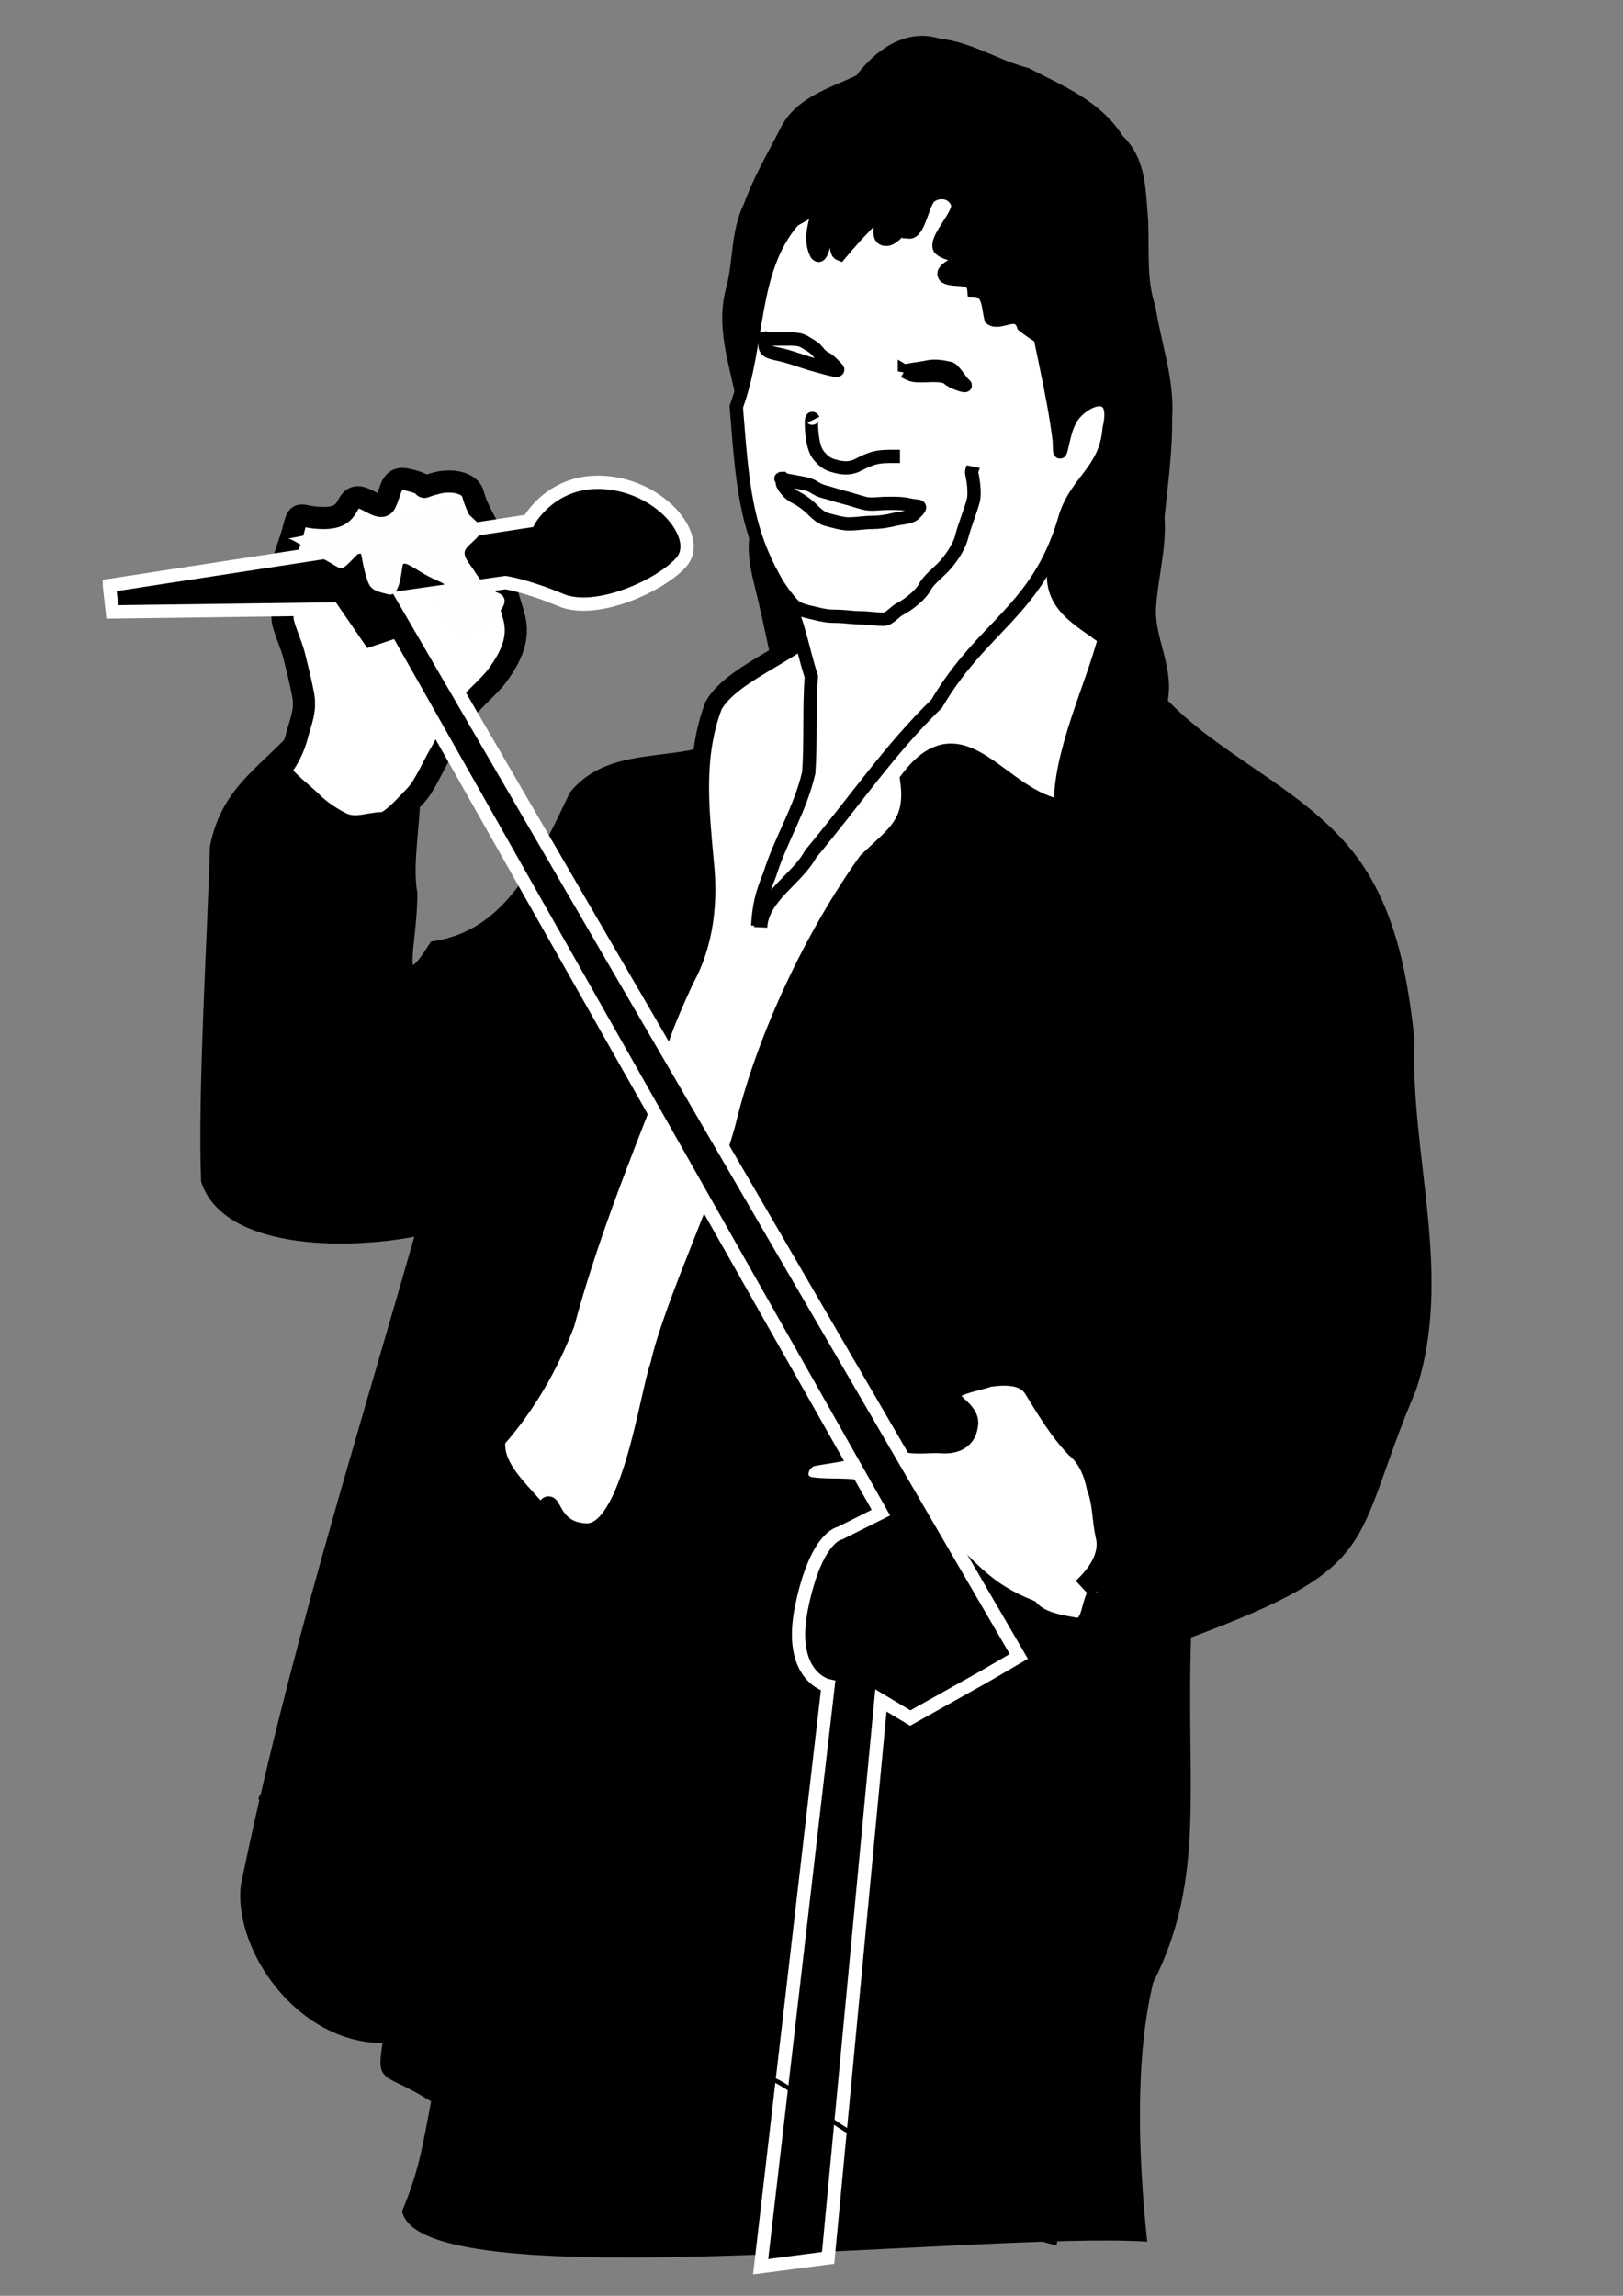
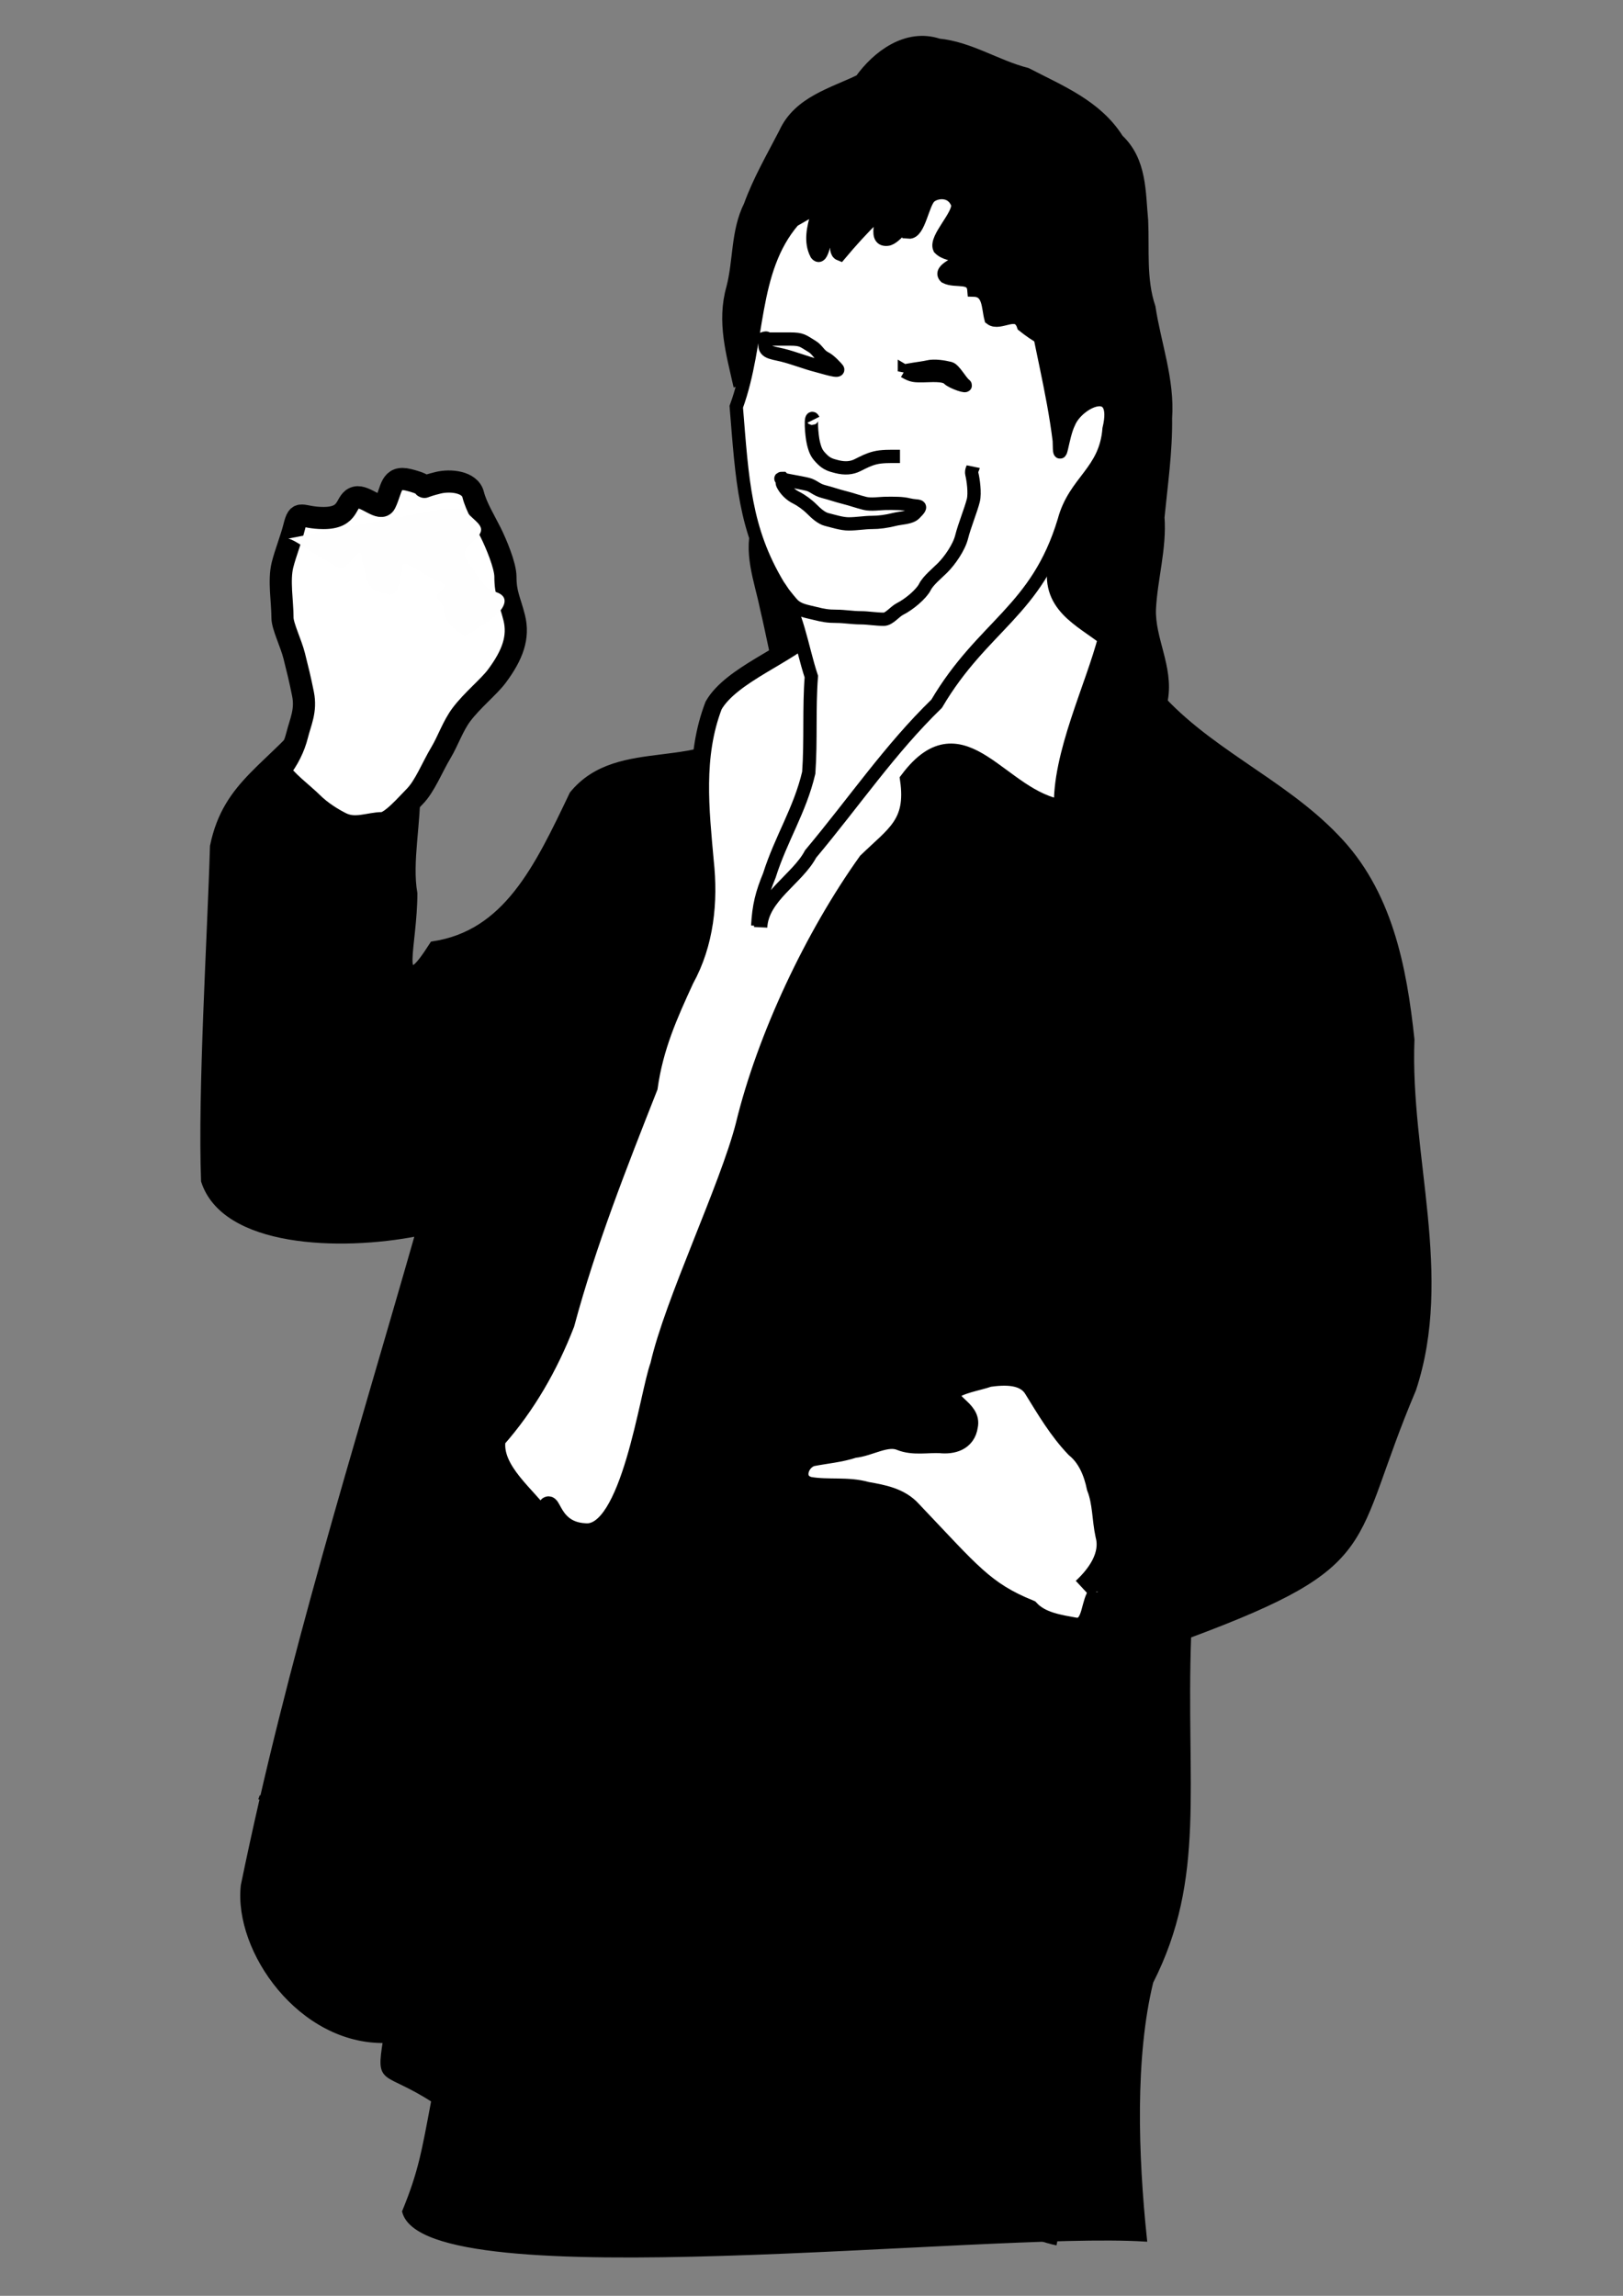
<svg xmlns="http://www.w3.org/2000/svg" width="210mm" height="297mm" viewBox="0 0 744.094 1052.362">
  <rect x="0" y="0" width="744.094" height="1052.362" fill="#808080" stroke="none" />
  <path d="M144.302 324.872c-20.39 26.489-40.933 32.994-47.023 63.01-1.198 41.273-5.638 112.309-4.083 153.522 9.419 29.358 62.538 31.2 98.178 24.208-28.764 100.61-58.813 195.745-79.965 298.706-3.265 29.915 26.39 71.93 65.171 71.146-3.263 20.328-.49 12.698 22.188 27.309-4.437 23.499-5.915 32.772-13.382 50.975 10.197 39.031 265.515 8.209 339.449 12.727-4.061-38.605-5.484-83.685 2.907-118.037 24.32-47.887 14.88-89.6 17.345-158.573 89.335-33.274 72.74-41.31 103.12-112.9 17.324-52.418-2.804-107.039-.739-160.461-3.56-33.532-10.247-68.003-34.624-92.998-25.148-26.317-60.566-40.009-83.896-68.048-22.74-18.372-48.015-56.26-80.695-30.933-39.871-7.037-71.51 26.472-103.65 44.963-20.552 26.822-60.885 7.762-82.471 34.347-16.165 33.928-30.397 63.824-63.933 68.718-16.439 25.755-7.842.804-7.864-23.107-5.081-28.457 17.338-73.33-26.885-79.712-6.194-2.103-12.34-5.909-19.148-4.862z" fill-rule="evenodd" stroke="#000" stroke-width="2.031" />
  <path d="M128.163 353.116c1.983 4.23 10.973 10.973 14.795 14.794 4.392 4.393 9.85 7.614 13.449 9.414 6.519 3.26 12.835 0 18.829 0 3.994 0 11.627-8.937 14.794-12.104 4.735-4.736 8.079-13.466 12.104-20.174 3.239-5.398 5.481-12.24 9.414-17.484 4.9-6.534 12.567-12.72 16.14-17.484 7.448-9.931 10.267-18.106 8.069-26.898-2.023-8.09-4.035-10.85-4.035-18.829 0-5.16-4.378-15.48-6.725-20.174-2.833-5.666-6.677-11.916-8.07-17.483-1.479-5.918-10.543-6.779-16.138-5.38-12.649 3.162.291 2.09-13.45-1.345-8.434-2.109-7.663 4.569-10.759 10.76-2.044 4.089-9.013-3.8-13.449-2.69-5.19 1.297-2.298 9.414-14.794 9.414-10.647 0-11.351-4.355-13.449 4.035-1.371 5.485-4 11.964-5.38 17.484-1.766 7.067 0 16.869 0 24.208 0 3.82 3.934 11.7 5.38 17.484 1.593 6.372 2.596 10.289 4.035 17.484 1.52 7.6-1.18 12.785-2.69 18.829-1.389 5.555-4.133 11.218-8.07 16.139z" fill="#fff" fill-rule="evenodd" stroke="#000" stroke-width="10.155" />
-   <path d="M339.315 176.932c-3.34-14.994-7.682-29.468-3.315-44.771 3.28-12.542 2.017-25.895 7.927-37.682 4.226-11.7 10.411-22.27 16.076-33.248 6.42-14.272 22.036-18.047 34.694-24.253 7.836-10.99 21.257-21.036 35.463-16.267 14.318 1.399 26.568 9.836 40.332 13.344 15.428 8.014 32.124 14.659 41.776 30.103 10.56 9.87 9.854 23.949 11.09 36.985.596 13.361-.944 27.004 3.387 39.938 2.543 16.763 8.808 33.27 7.583 50.56.204 15.23-2.006 30.35-3.48 45.436 1.034 14.196-3.214 27.986-3.917 42.068-.515 13.974 8.023 26.885 5.49 41.236-.373 13.067-16.951 17.462-27.122 21.876-14.955 4-30.378 6.067-45.277 10.237-15.165 2.236-30.888-2.824-45.594 2.786-13.995 2.504-27.29-4.103-38.584-11.576-16.178-1.12-9.638-20.063-16.626-29.918-2.799-11.594-5.027-23.564-7.799-35.313-2.621-12.879-8.008-25.842-3.228-38.938-.653-14.343 1.103-28.946-1.479-43.102-2.115-6.511.25-16.13-7.397-19.501z" fill-rule="evenodd" stroke="#000" stroke-width="6.093" />
+   <path d="M339.315 176.932c-3.34-14.994-7.682-29.468-3.315-44.771 3.28-12.542 2.017-25.895 7.927-37.682 4.226-11.7 10.411-22.27 16.076-33.248 6.42-14.272 22.036-18.047 34.694-24.253 7.836-10.99 21.257-21.036 35.463-16.267 14.318 1.399 26.568 9.836 40.332 13.344 15.428 8.014 32.124 14.659 41.776 30.103 10.56 9.87 9.854 23.949 11.09 36.985.596 13.361-.944 27.004 3.387 39.938 2.543 16.763 8.808 33.27 7.583 50.56.204 15.23-2.006 30.35-3.48 45.436 1.034 14.196-3.214 27.986-3.917 42.068-.515 13.974 8.023 26.885 5.49 41.236-.373 13.067-16.951 17.462-27.122 21.876-14.955 4-30.378 6.067-45.277 10.237-15.165 2.236-30.888-2.824-45.594 2.786-13.995 2.504-27.29-4.103-38.584-11.576-16.178-1.12-9.638-20.063-16.626-29.918-2.799-11.594-5.027-23.564-7.799-35.313-2.621-12.879-8.008-25.842-3.228-38.938-.653-14.343 1.103-28.946-1.479-43.102-2.115-6.511.25-16.13-7.397-19.501" fill-rule="evenodd" stroke="#000" stroke-width="6.093" />
  <path d="M496.67 728.347c6.685-6.217 13.183-15.171 10.592-24.803-1.584-7.264-1.228-14.839-3.98-21.872-1.457-6.956-4.211-13.814-9.855-18.437-7.602-7.948-13.23-17.49-18.971-26.796-4.338-7.246-13.914-6.782-21.176-5.768-6.04 2.085-13.058 2.78-18.16 6.728-1.787 6.737 9.8 9.09 8.138 16.185-.901 6.45-6.584 8.066-12.277 7.438-5.914-.246-12.228 1.104-17.833-1.115-6.746-2.864-14.66 2.675-21.787 3.313-6.284 2.092-12.907 2.605-19.315 3.867-7.096 2.17-9.583 12.814-1.065 14.933 8.603 1.502 17.67-.19 26.21 2.277 7.338 1.29 15.145 2.672 20.388 8.537 27.275 28.672 33.297 36.951 54.072 45.464 5.519 5.847 14.037 6.919 21.54 8.314 7.7.381 7.199-9.324 9.731-14.32.291-.834.483-1.713.473-2.6" fill="#fff" fill-rule="evenodd" stroke="#000" stroke-width="10.155" />
  <path d="M415.975 277.8c-10.75 4.42-26.874 6.528-42.875 10.855-11.221 11.481-37.843 20.516-45.933 34.705-8.936 23.296-6.1 47.816-3.99 71.448 2.022 18.453.074 37.677-9.048 54.185-7.574 16.437-14.069 30.942-16.652 49.383-14.07 35.705-28.107 71.244-38.14 108.498-7.468 19.306-17.881 37.51-31.576 52.975-2.241 14.145 14.892 26.23 20.894 35.62 5.3-15.266 1.272 5.888 19.493 6.822 20.682 2.063 29.148-63.518 34-76.436 6.523-28.871 31.808-81.316 39.157-109.997 9.784-40.411 31.763-86.83 56.12-120.939 12.793-12.422 22.179-17.269 19.279-37.53 24.858-32.939 41.735 9.218 70.585 13.26-1.054-24.37 14.494-55.865 20.252-78.38-11.486-9.076-27.252-15.311-22.745-34.849-2.414-19.56-20.059-.887-31.925 1.843-13.002 6.103-25.833 8.657-36.896 18.537z" fill="#fff" fill-rule="evenodd" stroke="#000" stroke-width="8.124" />
-   <path d="M50.158 268.386l192.323-29.588s10.76-20.174 36.313-17.484c25.553 2.69 43.037 25.553 33.623 36.313-9.415 10.759-39.003 24.208-55.142 17.484-16.139-6.725-25.553-8.07-25.553-8.07l-47.072 6.725L467.082 759.28l-16.139 9.414-33.623 18.83-13.449-8.07-24.208 255.533-30.933 4.035 30.933-266.293s-18.83-4.035-12.105-36.313c6.725-32.278 17.484-33.623 17.484-33.623l18.829-9.414-224.6-396.75-12.105 4.035-14.794-21.519-100.869 1.345-1.345-12.104z" fill-rule="evenodd" stroke="#fff" stroke-width="6.093" />
  <path d="M226.342 659.756c-3.199 12.904-9.12 25.055-16.64 35.969-4.94 9.537-7.78 20.538-16.125 27.917-12.94 12.934-26.742 25.391-36.927 40.714-3.519 7.328-5.986 15.12-9.72 22.368-2.92 9.237-9.984 15.824-15.598 23.348-4.462 3.853-5.147 16.314-12.583 13.764M277.449 697.414c-10.416 17.236-17.533 36.768-18.036 57.024-3.327 20.05-10.002 39.564-9.609 60.102-.228 15.308 6.493 29.817 11.156 44.177 4.212 14.325 13.48 27.9 26.05 36.116 14.394 7.895 27.573 17.401 40.2 27.182 8.843 10.825 11.968 27.115 27.628 31.3 14.624 7.293 25.282 20.44 40.564 26.853 17.645 13.636 35.287 28.546 57.132 34.783 10.462 4.999 20.538 10.882 32.032 13.312" fill="none" stroke="#000" stroke-width="2.031" />
  <path d="M348.73 425.069c.682-14.028 16.812-22.113 22.904-33.606 20.521-24.538 36.283-47.973 57.79-68.89 21.264-36.06 45.96-42.452 58.45-83.843 4.85-18.235 19.026-22.256 20.594-42.13 5.265-21.911-14.449-12.605-18.416-2.859-3.2 6.335-4.267 21.336-4.404 8.277-2.834-23.134-9.083-45.677-12.679-68.693-3.744-12.317-14.388-20.908-20.437-32.106-8.375-13.978-23.57-20.96-39.512-21.53-14.771-.192-36.906 14.462-49.295 21.413-19.783 23.005-15.429 56.058-26.169 85.362 2.734 33.525 3.747 56.132 19.243 81.922 8.803 12.088 10.564 27.782 15.172 41.76-1.123 14.548-.148 29.388-1.184 44.061-4.082 17.331-12.698 30.118-18.061 47.086-3.41 8.295-4.837 13.864-5.341 23.103" fill="#fff" fill-rule="evenodd" stroke="#000" stroke-width="6.093" />
  <path d="M351.42 155.413h10.759c5.517 0 5.812.798 10.087 3.362 2.641 1.585 3.168 3.938 6.052 5.38 2.23 1.116 4.962 4.29 5.38 4.707 2.24 2.242-6.34-.576-9.415-1.345-4.476-1.119-10.262-3.406-15.467-4.707-5.322-1.33-9.874-1.204-7.397-7.397.507-1.266-2.69.448-4.034.673M414.63 170.207c.216-.538 8.284-1.398 10.76-2.017 2.98-.745 7.463.016 10.087.672 1.997.5 5.015 6.115 6.724 7.397 2.099 1.574-5.542-.834-7.397-2.69-2.057-2.056-8.527-1.344-11.432-1.344-3.962 0-5.066.188-8.742-2.018zM358.816 219.297c-3.914 0 7.634 1.74 11.432 2.69 2.776.693 3.956 2.501 7.397 3.362 3.282.82 5.836 1.795 9.415 2.69 3.538.884 5.82 1.79 9.414 2.69 2.932.732 7.046 0 10.087 0 3.493 0 6.979-.105 10.087.672 4.355 1.089 7.125-.4 2.69 4.035-1.981 1.98-6.195 1.884-9.415 2.69-3.462.865-6.848 1.344-10.087 1.344-3.534 0-6.935.673-10.759.673-3.084 0-6.795-1.195-10.087-2.018-2.444-.61-4.947-2.93-6.724-4.707-2.154-2.154-4.918-4.14-7.397-5.38-2.532-1.265-4.78-3.505-6.053-6.052-.4-.802 0-1.793 0-2.69zM372.938 192.398c-1.604-3.208-.87 7.28 0 10.76.973 3.894 1.694 5.056 4.035 7.397 2.09 2.089 3.88 2.65 6.724 3.362 3.683.92 6.762.654 9.415-.673 3.034-1.517 5.09-2.617 8.07-3.362 3.074-.769 6.949-.672 10.086-.672h1.345" fill="none" stroke="#000" stroke-width="6.093" />
  <path d="M355.454 267.713c.643 0 6.042 7.387 8.07 9.415 2.601 2.602 6.082 3.034 10.086 4.035 3.781.945 5.833 1.345 10.087 1.345 3.306 0 7.196.672 10.76.672 3.63 0 6.913.672 10.759.672 2.447 0 5.028-3.522 7.397-4.707 4.192-2.096 9.81-6.843 11.432-10.087 1.491-2.983 5.672-6.344 8.07-8.742 3.414-3.414 7.58-9.475 8.741-14.121 1.312-5.246 4.267-12.361 5.38-16.812.842-3.369-.06-9.656-.673-12.104-.39-1.563.577-2.885.673-3.362" fill="none" stroke="#000" stroke-width="6.093" />
  <path d="M379.663 82.788c-2.465 4.533-3.52 10.54-5.04 15.753-1.67 5.79-3.251 12.209-.288 17.888 2.766 3.419 3.383-7.981 6.049-9.925 1.396-2.533 8.717-11.452 5.662-3.98-.594 3.756-4.512 12.581-.947 13.976 5.003-5.95 10.232-11.76 15.823-17.164 6.846-2.766-1.612 11.112 5.88 10.339 4.007-.335 9.498-10.688 9.827-3.282 4.692.426 6.348-13.38 9.68-16.245 2.885-2.512 10.253-3.43 12.757 3.345 1.02 5.19-10.408 15.623-8.32 20.306 4.458 4.708 16.341 2.378 11.454 4.155-2.165 2.655-12.114 5.583-8.711 8.981 4.669 2.458 12.473-.995 13.032 6.056 7.087.206 6.42 7.818 7.784 13.008 4.145 3.188 12.128-4.927 14.893 3.234 5.49 4.402 11.373 7.918 18.38 9.73 5.582 3.607 2.577 11.961 3.275 17.59.199 5.001-24.252-113.49-21.081-109.232" fill-rule="evenodd" stroke="#000" stroke-width="6.093" />
  <path d="M132.198 246.867c3.572.838 11.714 7.202 16.14 9.415 7.946 3.973 7.269 6.18 12.103 1.345 6.44-6.44 4.264-5.808 6.725 4.034 2.137 8.55 3.1 8.845 10.76 10.76 5.587 1.397 5.935-10.294 6.724-13.45.592-2.37 6.738 2.697 12.104 5.38 8.038 4.019 9.234 2.87 4.035 8.07-1.707 1.707 2.69 4.31 2.69 6.724 0 6.058 6.083 10.44 9.414 12.105 1.317.658 14.24-8.86 14.794-9.415 5.095-5.095 5.07-9.156-1.345-10.76-4.28-1.07-8.123-8.59-10.759-12.103-4.992-6.656-2.052-7.363 2.69-12.105 5.84-5.84-.794-7.334-5.38-13.449-.64-.853-9.34 0-10.76 0" fill="#fefefe" fill-rule="evenodd" />
</svg>